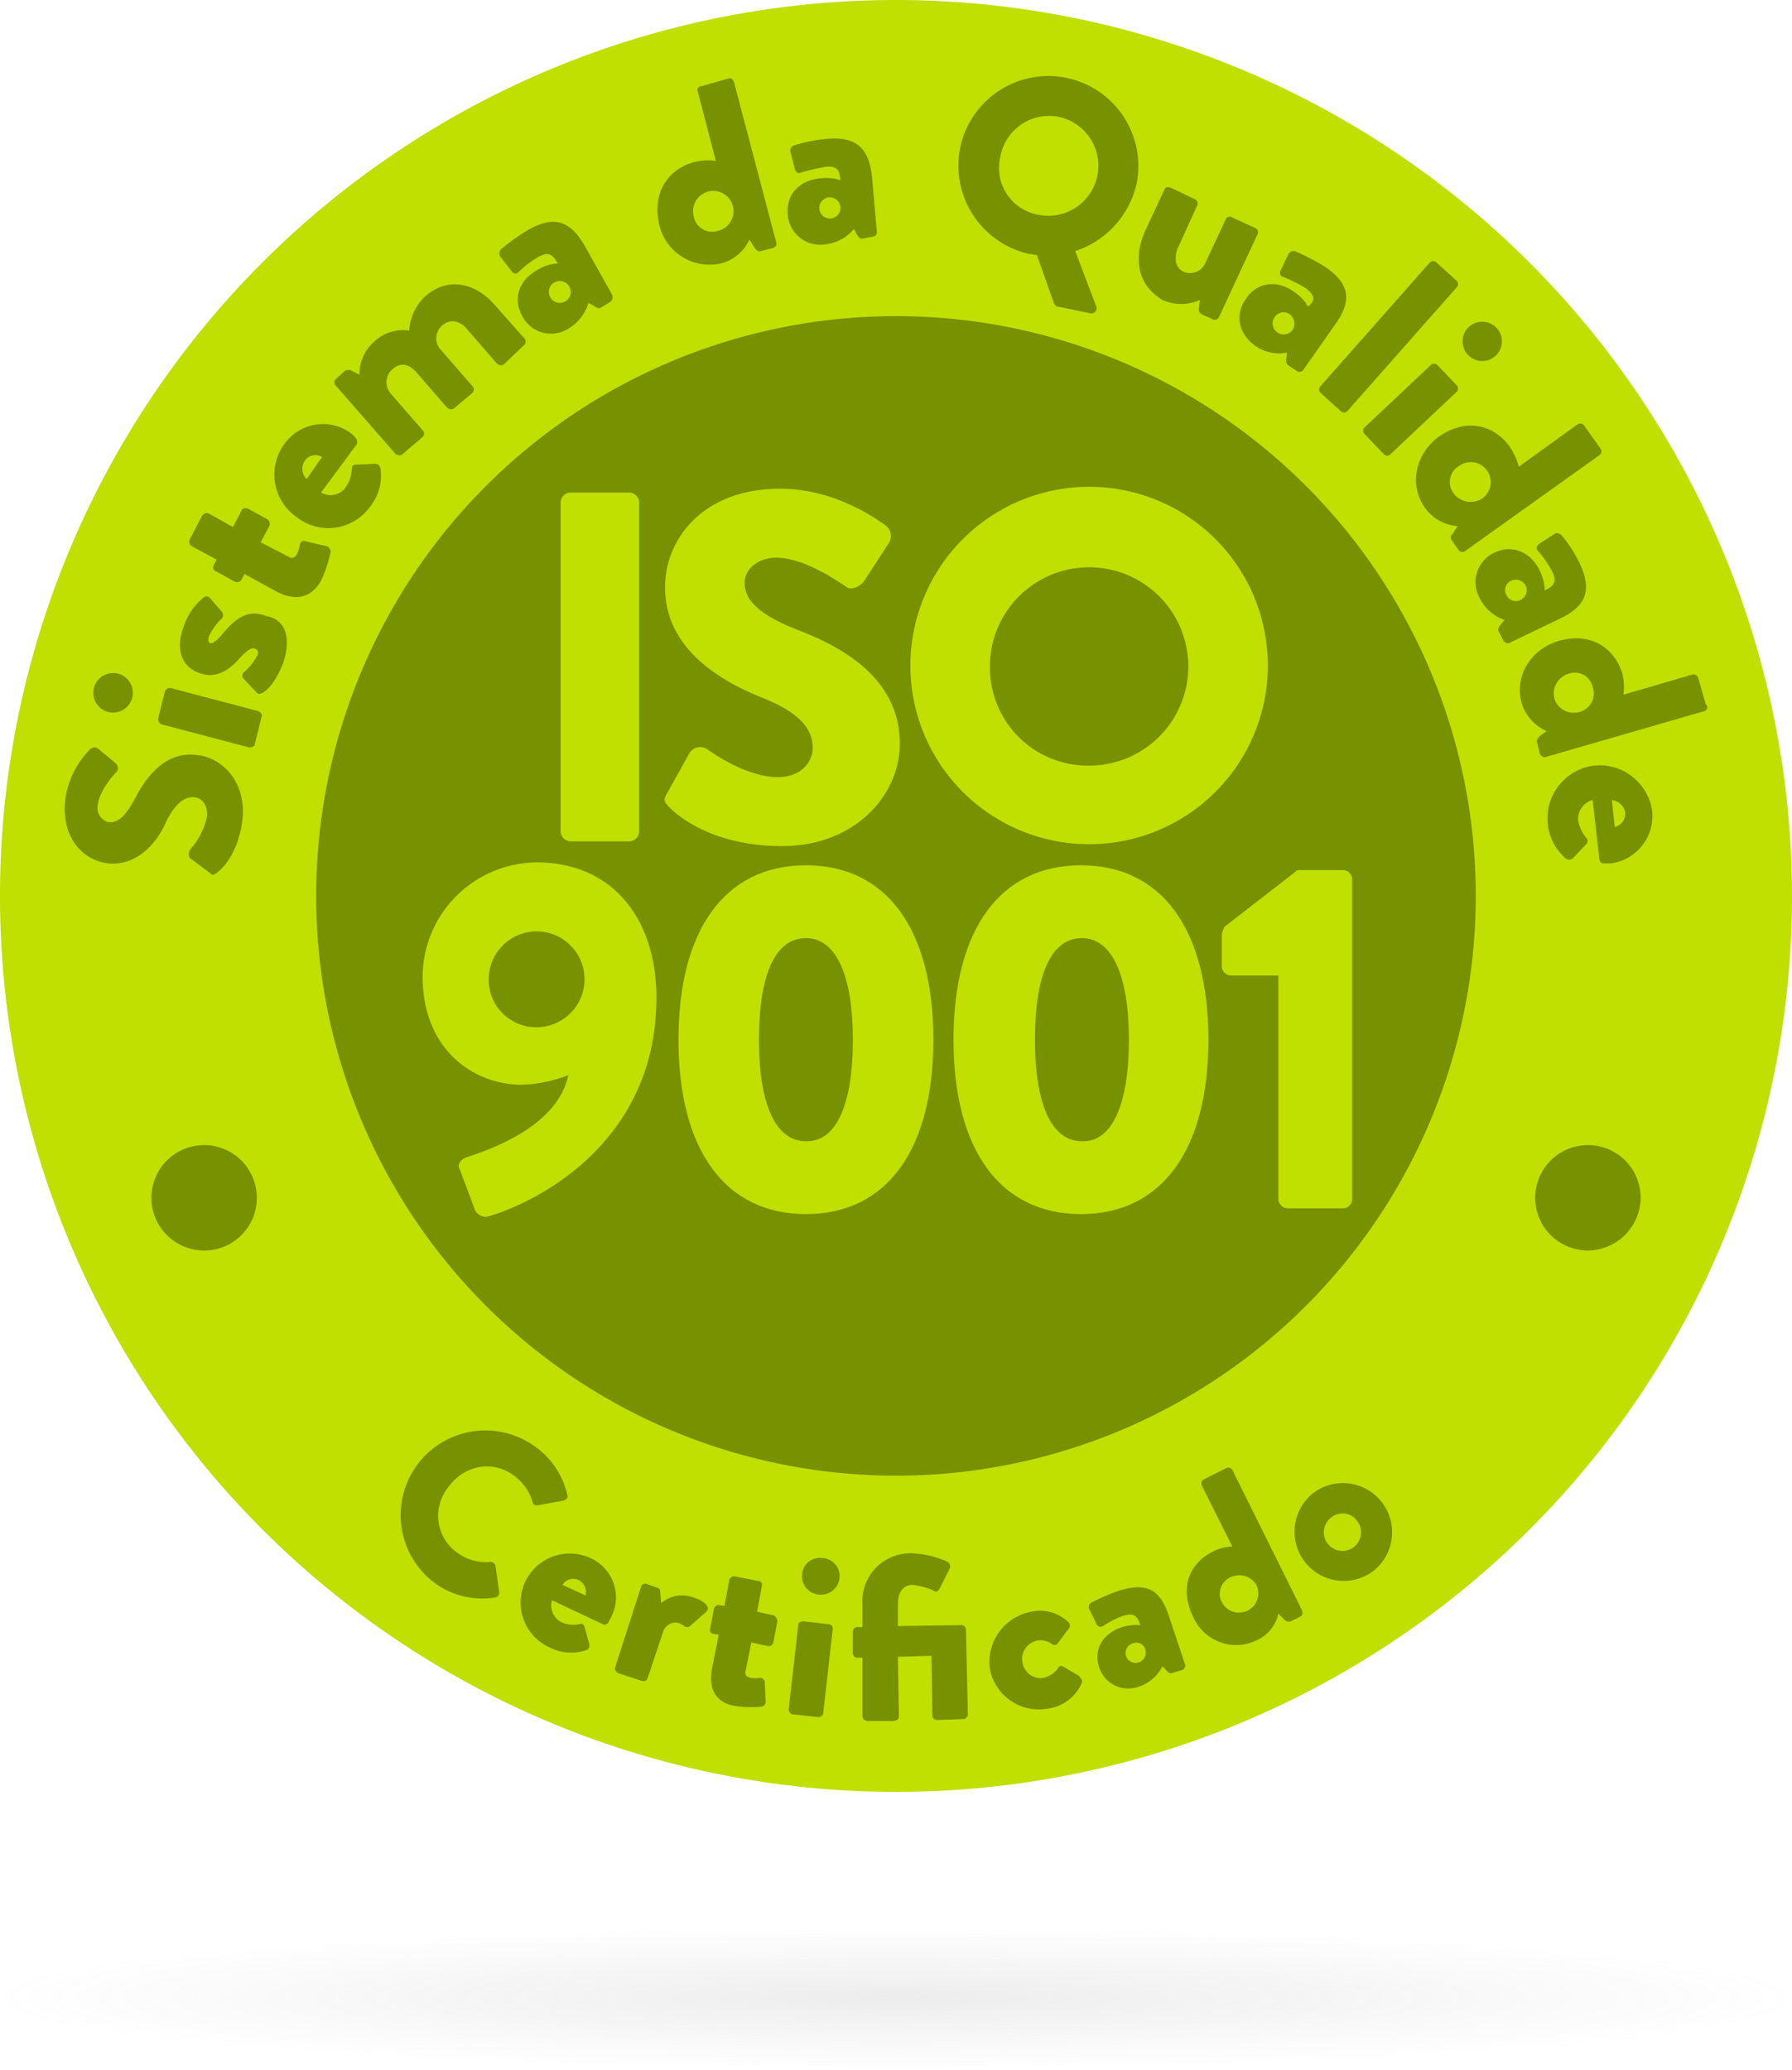
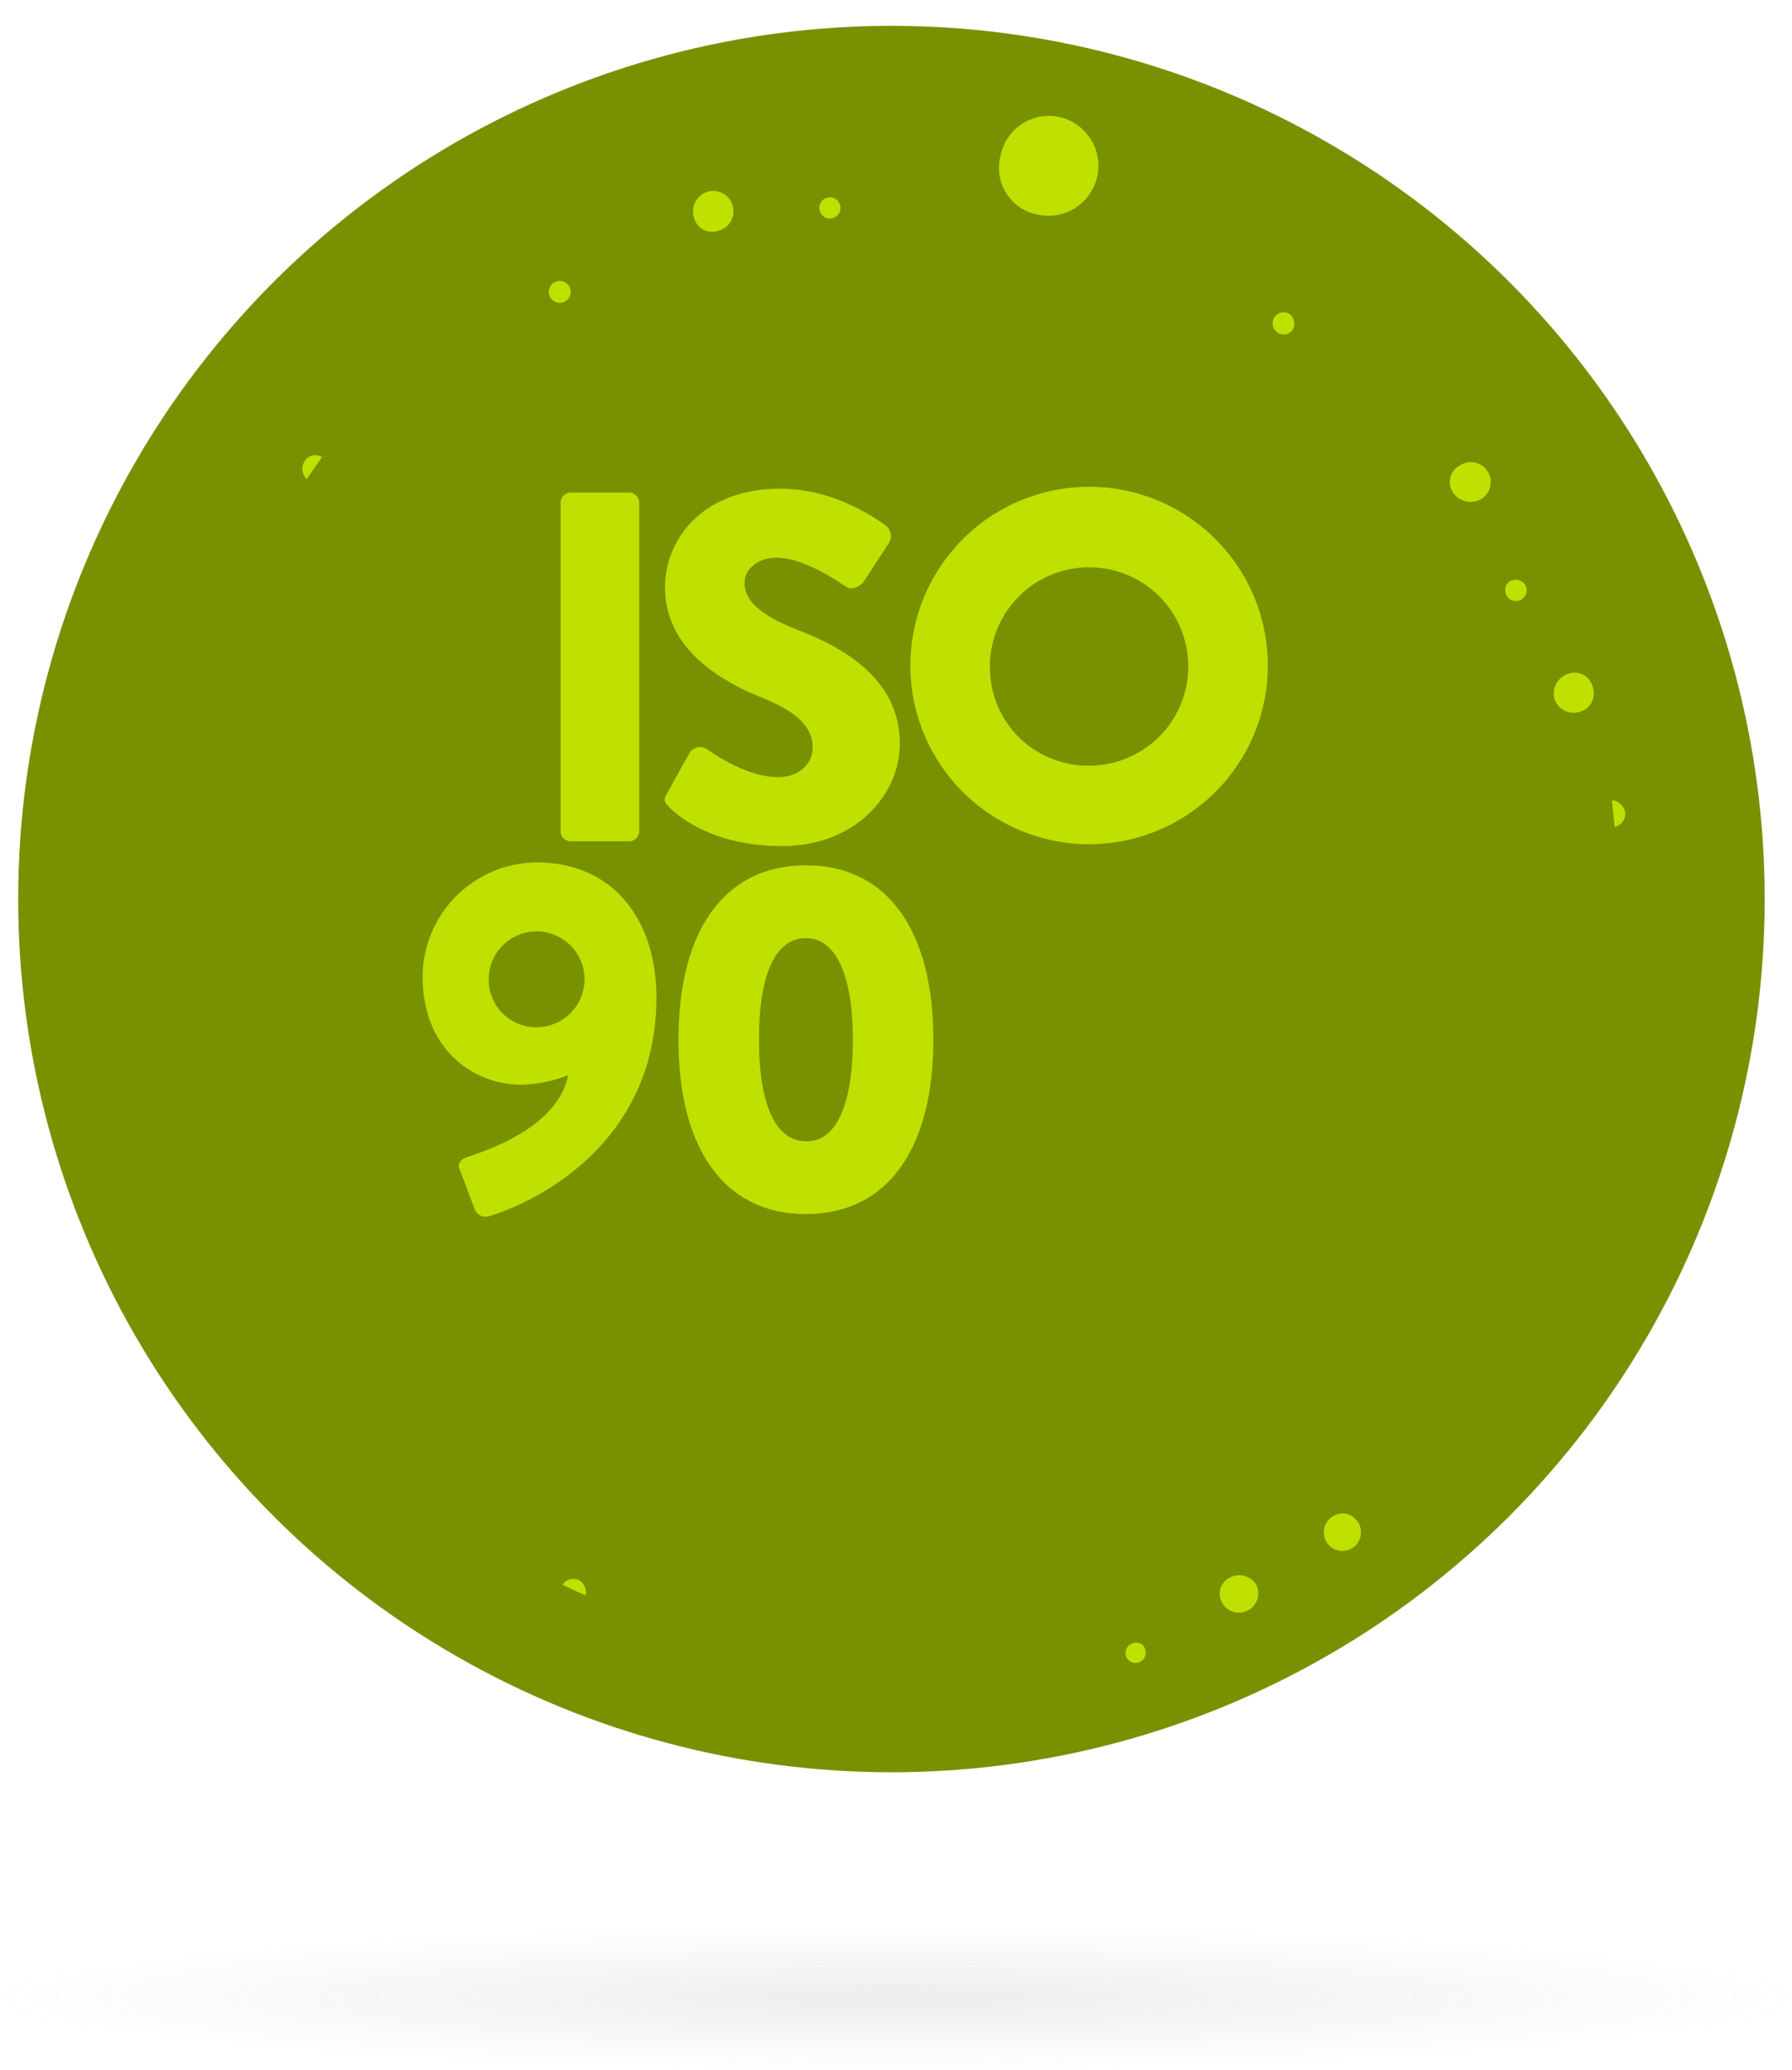
<svg xmlns="http://www.w3.org/2000/svg" id="Group_73" data-name="Group 73" viewBox="0 0 274.458 317.05">
  <defs>
    <style>
      .cls-1 {
        fill: #789100;
      }

      .cls-2 {
        fill: #bfe000;
      }

      .cls-3 {
        fill: url(#radial-gradient);
      }
    </style>
    <radialGradient id="radial-gradient" cx="0.5" cy="0.5" r="0.5" gradientUnits="objectBoundingBox">
      <stop offset="0" stop-color="#868686" stop-opacity="0.149" />
      <stop offset="1" stop-color="#868686" stop-opacity="0" />
    </radialGradient>
  </defs>
  <ellipse id="Ellipse_22" data-name="Ellipse 22" class="cls-1" cx="133.746" cy="133.746" rx="133.746" ry="133.746" transform="translate(2.786 3.958)" />
  <g id="Group_24" data-name="Group 24">
    <path id="Path_406" data-name="Path 406" class="cls-2" d="M61.2,164.964a1.922,1.922,0,0,0-2.5.734l3.522,1.615A2.08,2.08,0,0,0,61.2,164.964Z" transform="translate(27.454 77.058)" />
    <path id="Path_407" data-name="Path 407" class="cls-2" d="M118.556,171.529a1.532,1.532,0,0,0,.881,2.935,1.586,1.586,0,0,0,1.027-2.055A1.414,1.414,0,0,0,118.556,171.529Z" transform="translate(54.925 80.18)" />
    <path id="Path_408" data-name="Path 408" class="cls-2" d="M34.557,47.8a1.912,1.912,0,0,0-2.642.587,2.221,2.221,0,0,0,.294,2.789Z" transform="translate(14.757 22.212)" />
    <path id="Path_409" data-name="Path 409" class="cls-2" d="M57.466,31.767a1.713,1.713,0,0,0,2.2.734,1.678,1.678,0,1,0-2.2-.734Z" transform="translate(26.78 13.731)" />
    <path id="Path_410" data-name="Path 410" class="cls-2" d="M110.195,27.222a7.657,7.657,0,0,0,3.229-14.97,7.568,7.568,0,0,0-8.953,6.018A7.276,7.276,0,0,0,110.195,27.222Z" transform="translate(48.756 5.654)" />
    <path id="Path_411" data-name="Path 411" class="cls-2" d="M133.1,33.34a1.689,1.689,0,0,0,2.789,1.908,1.832,1.832,0,0,0-.44-2.348A1.66,1.66,0,0,0,133.1,33.34Z" transform="translate(62.104 15.241)" />
    <path id="Path_412" data-name="Path 412" class="cls-2" d="M151.891,53.05a3.228,3.228,0,0,0,4.4.734,3.054,3.054,0,0,0-3.522-4.99A2.854,2.854,0,0,0,151.891,53.05Z" transform="translate(70.758 22.536)" />
    <path id="Path_413" data-name="Path 413" class="cls-2" d="M76.1,26.05a3.1,3.1,0,1,0-3.669-2.2A2.859,2.859,0,0,0,76.1,26.05Z" transform="translate(33.825 9.321)" />
    <path id="Path_414" data-name="Path 414" class="cls-2" d="M128.922,164.7a2.777,2.777,0,0,0-1.321,3.816,2.954,2.954,0,0,0,5.284-2.642A3.065,3.065,0,0,0,128.922,164.7Z" transform="translate(59.53 76.88)" />
-     <path id="Path_415" data-name="Path 415" class="cls-2" d="M85.5,22.361a1.621,1.621,0,0,0,3.229-.294,1.621,1.621,0,0,0-3.229.294Z" transform="translate(39.988 9.634)" />
+     <path id="Path_415" data-name="Path 415" class="cls-2" d="M85.5,22.361a1.621,1.621,0,0,0,3.229-.294,1.621,1.621,0,0,0-3.229.294" transform="translate(39.988 9.634)" />
    <path id="Path_416" data-name="Path 416" class="cls-2" d="M164.434,70.336a3.177,3.177,0,0,0-2.2,3.816,3.09,3.09,0,0,0,3.816,2.055,2.922,2.922,0,0,0,2.055-3.816A2.815,2.815,0,0,0,164.434,70.336Z" transform="translate(75.827 32.843)" />
    <path id="Path_417" data-name="Path 417" class="cls-2" d="M158,60.656a1.55,1.55,0,0,0-.734,2.2,1.584,1.584,0,0,0,2.2.734,1.667,1.667,0,0,0,.734-2.2A1.713,1.713,0,0,0,158,60.656Z" transform="translate(73.457 28.286)" />
-     <path id="Path_418" data-name="Path 418" class="cls-2" d="M137.229,0A137.229,137.229,0,1,0,274.458,137.229,137.3,137.3,0,0,0,137.229,0Zm94.079,68.541a11.4,11.4,0,0,1,1.321,2.935l8.953-6.458a.725.725,0,0,1,1.027.147l2.5,3.522a.725.725,0,0,1-.147,1.027L224.41,84.392a.725.725,0,0,1-1.027-.147l-1.027-1.468a.725.725,0,0,1,.147-1.027l.734-1.174a6.678,6.678,0,0,1-4.99-2.789c-2.5-3.522-1.468-8.219,2.055-10.861C224.7,63.845,228.96,65.166,231.308,68.541Zm-18.346,1.027a.709.709,0,0,1-1.027,0L209,66.486a.709.709,0,0,1,0-1.027l10.127-9.54a.709.709,0,0,1,1.027,0L223.089,59a.709.709,0,0,1,0,1.027ZM225,50.048a3.011,3.011,0,0,1,4.11,4.4,3.011,3.011,0,1,1-4.11-4.4Zm-4.99-9.834L223.089,43a.709.709,0,0,1,0,1.027L206.358,62.964a.709.709,0,0,1-1.027,0l-3.082-2.789a.709.709,0,0,1,0-1.027L218.98,40.215A.709.709,0,0,1,220.007,40.215Zm-19.961,3.963a26.29,26.29,0,0,0-3.522-1.761c-.587-.147-.587-.734-.294-1.174l1.027-2.2a.986.986,0,0,1,1.027-.587,34.028,34.028,0,0,1,4.55,2.348c3.963,2.642,4.256,5.284,1.615,8.953l-4.843,6.9a.708.708,0,0,1-1.027.147l-1.321-.881a.862.862,0,0,1-.294-.734l.147-1.174a6.466,6.466,0,0,1-4.843-1.027c-2.5-1.761-3.229-4.7-1.468-7.192,1.614-2.5,4.7-3.082,7.485-1.027a6.681,6.681,0,0,1,2.055,2.2C201.367,46.086,201.514,45.352,200.046,44.178Zm-24.657-8.806,2.935-6.311c.147-.44.587-.44,1.027-.294l3.669,1.761a.708.708,0,0,1,.294,1.027l-2.935,6.458c-.587,1.468-.44,3.082,1.027,3.669a2.556,2.556,0,0,0,3.229-1.468l3.082-6.6a.665.665,0,0,1,1.027-.294l3.522,1.614a.708.708,0,0,1,.294,1.027L186.69,48.581a.708.708,0,0,1-1.027.294l-1.614-.734a.807.807,0,0,1-.44-.734l.147-1.468a6.84,6.84,0,0,1-5.724,0C174.068,43.59,173.628,39.334,175.389,35.371ZM147.063,22.6a13.788,13.788,0,0,1,27.006,5.577,14.134,14.134,0,0,1-9.393,10.274l3.229,8.513a.783.783,0,0,1-.881,1.027l-4.99-1.027c-.294,0-.44-.294-.587-.44L158.8,39.041c-.44,0-.881-.147-1.174-.147A13.861,13.861,0,0,1,147.063,22.6Zm-20.548,2.935a35.775,35.775,0,0,0-3.816.881c-.587.294-.881-.147-1.027-.734l-.587-2.348a.816.816,0,0,1,.44-1.027,22.867,22.867,0,0,1,4.99-1.027c4.7-.44,6.6,1.468,7.045,5.871l.734,8.366a.671.671,0,0,1-.587.734l-1.614.294c-.294,0-.44,0-.734-.44l-.587-1.027a6.556,6.556,0,0,1-4.4,2.348,4.979,4.979,0,0,1-5.724-4.55c-.294-2.935,1.614-5.284,5.137-5.577a7.355,7.355,0,0,1,2.935.294C128.57,26.125,128.276,25.391,126.515,25.538ZM106.408,24.8a8.411,8.411,0,0,1,3.229-.147l-2.789-10.714c-.147-.294.147-.734.587-.734l4.11-1.174c.44-.147.734.147.881.587l6.458,24.51c.147.44-.147.734-.587.881l-1.761.44c-.44.147-.734-.147-1.027-.587l-.734-1.174a6.5,6.5,0,0,1-4.4,3.669,7.905,7.905,0,0,1-9.393-5.871C99.8,29.354,102.445,25.831,106.408,24.8ZM76.76,38.16a31.348,31.348,0,0,1,4.11-2.935c4.11-2.348,6.6-1.321,8.806,2.642l4.11,7.338a.973.973,0,0,1-.294,1.027l-1.468.881c-.147.147-.44.147-.881-.147l-1.027-.587a6.7,6.7,0,0,1-3.082,3.963,4.956,4.956,0,0,1-7.045-1.908c-1.468-2.642-.587-5.577,2.5-7.192a6.31,6.31,0,0,1,2.935-.881c-.734-1.321-1.321-1.908-2.935-1.027A15.58,15.58,0,0,0,79.4,41.682c-.44.44-.881.147-1.174-.294L76.76,39.481A.915.915,0,0,1,76.76,38.16ZM51.516,57.974,52.837,56.8c.147-.147.587-.147.734-.147l1.468.734a6.775,6.775,0,0,1,2.348-5.137,6.4,6.4,0,0,1,5.284-1.614,7.781,7.781,0,0,1,2.5-5.284c3.522-3.082,7.779-1.908,10.567,1.321l4.55,5.137a.709.709,0,0,1,0,1.027L77.2,55.772c-.294.294-.734.147-1.027,0l-4.7-5.43c-1.027-1.174-2.5-1.614-3.816-.44a2.561,2.561,0,0,0-.147,3.669l4.843,5.577a.709.709,0,0,1,0,1.027l-2.789,2.348c-.294.294-.734.147-1.027,0l-4.7-5.43c-1.027-1.174-2.348-1.761-3.669-.587a2.627,2.627,0,0,0-.294,3.816L64.725,65.9a.709.709,0,0,1,0,1.027l-3.082,2.642c-.294.294-.734.147-1.027,0L51.369,59A.725.725,0,0,1,51.516,57.974Zm-7.926,9.98A7.246,7.246,0,0,1,53.718,66.34c.147.147.587.44.734.734A.9.9,0,0,1,54.6,68.1l-5.43,7.338a2.809,2.809,0,0,0,3.816-.881,4.735,4.735,0,0,0,.881-2.642c0-.44.147-.734.587-.734l2.935-.147c.44,0,.734.147.881.734a7.573,7.573,0,0,1-1.614,5.871A7.84,7.84,0,0,1,45.5,79.255,7.922,7.922,0,0,1,43.59,67.954ZM14.383,105.38a3.026,3.026,0,1,1,2.2,3.669A3.023,3.023,0,0,1,14.383,105.38Zm2.2,26.859c-3.816-.44-7.192-3.816-6.6-9.687a13.539,13.539,0,0,1,3.816-7.779.921.921,0,0,1,1.174-.147l2.642,2.2a.981.981,0,0,1,.294,1.321c-.294.294-2.642,2.789-2.935,5.137a2.269,2.269,0,0,0,1.614,2.642c1.468.147,2.642-.881,4.11-3.669s4.4-7.338,9.54-6.6c3.963.44,7.485,4.256,6.9,9.834-.587,4.99-2.935,7.485-3.963,8.219-.44.294-.587.44-1.027,0l-2.935-2.2c-.44-.294-.294-1.027-.147-1.321a11.072,11.072,0,0,0,2.642-5.137c.147-1.468-.587-2.789-1.908-2.935-1.614-.147-2.935,1.027-4.256,3.522C24.217,128.863,21.135,132.679,16.585,132.239Zm14.677,59.295a8.072,8.072,0,1,1,8.072-8.072A8.049,8.049,0,0,1,31.262,191.534Zm8.806-81.75-1.027,4.11c0,.44-.44.587-.881.587L24.8,110.958a.913.913,0,0,1-.587-.881l1.027-4.11a.8.8,0,0,1,.881-.587L39.481,108.9C39.921,109.05,40.215,109.49,40.068,109.783Zm3.229-8.072c-.881,2.348-2.2,3.963-3.082,4.4-.294.147-.587.294-.881,0l-2.055-2.2a.663.663,0,0,1,0-.881,8.521,8.521,0,0,0,2.2-2.789.654.654,0,0,0-.44-.881c-.294-.147-.881-.147-2.348,1.468-2.055,2.348-4.11,3.082-6.311,2.2-2.348-.881-3.669-3.376-2.2-7.192a9.546,9.546,0,0,1,2.935-4.256.709.709,0,0,1,1.027,0l1.908,2.2a.924.924,0,0,1,0,.881A9.039,9.039,0,0,0,32,97.455c-.147.44-.147.881.147,1.027s.881-.147,1.761-1.174c2.055-2.5,3.963-4.11,6.9-2.935C43.59,94.813,44.765,97.6,43.3,101.711ZM42.27,90.557l-4.843-2.642-.44.881a.842.842,0,0,1-1.027.294l-2.935-1.614a.589.589,0,0,1-.294-.881l.44-.881-3.816-2.055a.842.842,0,0,1-.294-1.027l1.908-3.669A.842.842,0,0,1,32,78.668l3.669,2.055,1.321-2.5c.147-.44.587-.44,1.027-.294l2.935,1.614a.842.842,0,0,1,.294,1.027l-1.321,2.5,4.256,2.2c.734.44,1.027,0,1.321-.44a5.592,5.592,0,0,0,.44-1.468.615.615,0,0,1,.881-.44l3.229.734a.991.991,0,0,1,.587.881,20.283,20.283,0,0,1-1.468,4.4C47.7,91.584,45.2,92.171,42.27,90.557ZM78.522,225.878c-3.376-2.348-7.632-1.321-9.98,2.055a6.95,6.95,0,0,0,1.614,9.98,7.35,7.35,0,0,0,4.99,1.321c.294,0,.734.294.734.587l.587,4.11c0,.294-.294.734-.587.734a12.287,12.287,0,0,1-9.1-2.055A12.968,12.968,0,0,1,81.6,221.328a12.43,12.43,0,0,1,5.284,7.632c.147.44-.147.734-.587.881l-3.963.734c-.294,0-.734-.147-.734-.44A7.711,7.711,0,0,0,78.522,225.878ZM93.639,247.6l-.44.881a.706.706,0,0,1-.881.294L84.539,245.1a2.862,2.862,0,0,0,1.468,3.376,4.244,4.244,0,0,0,2.642.294.615.615,0,0,1,.881.44l.734,2.642c0,.294,0,.734-.44.881a7.232,7.232,0,0,1-5.724-.44,7.519,7.519,0,0,1,6.311-13.65A6.566,6.566,0,0,1,93.639,247.6Zm14.53-.734-2.5,2.2a.663.663,0,0,1-.881,0,3.207,3.207,0,0,0-.734-.44,1.983,1.983,0,0,0-2.5,1.321l-2.348,7.045c-.147.44-.44.587-1.027.44l-3.522-1.174c-.294-.147-.587-.587-.44-.881l3.963-12.329a.654.654,0,0,1,.881-.44l1.614.587a.548.548,0,0,1,.44.587l.147,1.761a4.942,4.942,0,0,1,4.4-1.027C107.875,245.1,108.9,246.132,108.169,246.866Zm10.861,1.614-.587,3.082c0,.294-.44.587-.734.587l-2.642-.587-.881,4.4c-.147.734.294.881.734,1.027a4.92,4.92,0,0,0,1.468,0,.749.749,0,0,1,.734.587l.147,3.082c0,.294-.294.734-.587.734a15.5,15.5,0,0,1-4.4-.147c-2.642-.587-3.816-2.5-3.229-5.724l1.027-5.137-.881-.147a.561.561,0,0,1-.44-.734l.587-3.082a.749.749,0,0,1,.734-.587l.881.147.734-3.963c0-.294.44-.587.734-.587l3.816.734a.561.561,0,0,1,.44.734l-.734,3.963,2.642.587C118.883,247.746,119.177,248.187,119.03,248.48Zm7.045,13.943c0,.294-.44.587-.734.587l-3.963-.44c-.294,0-.587-.44-.587-.734l1.468-12.916c0-.44.44-.587.734-.587l3.963.44a.672.672,0,0,1,.587.734Zm2.5-20.694a2.852,2.852,0,0,1-3.229,2.5,2.8,2.8,0,0,1-2.5-3.082,2.7,2.7,0,0,1,3.082-2.5A2.748,2.748,0,0,1,128.57,241.729ZM147.5,263.3l-3.963.147a.693.693,0,0,1-.734-.734l-.147-9.1-5.137.147.147,9.1c0,.881-1.027.734-1.761.734h-3.082a.786.786,0,0,1-.734-.734v-8.953h-.734a.693.693,0,0,1-.734-.734v-3.229a.693.693,0,0,1,.734-.734h.734v-3.376a7.364,7.364,0,0,1,7.485-7.926,14.728,14.728,0,0,1,5.577,1.321.842.842,0,0,1,.294,1.027l-1.468,2.935c-.294.587-.587.734-1.027.44a9.944,9.944,0,0,0-3.229-.881c-1.174,0-2.2.881-2.2,2.935v3.376l9.687-.147a.693.693,0,0,1,.734.734l.294,13.062C148.09,263.01,147.943,263.3,147.5,263.3Zm18.2-5.577a6.553,6.553,0,0,1-5.137,3.963,7.641,7.641,0,0,1-8.953-6.018,7.849,7.849,0,0,1,6.311-8.806,6.282,6.282,0,0,1,5.724,1.614.709.709,0,0,1,0,1.027l-1.761,2.348a.666.666,0,0,1-.734,0,2.973,2.973,0,0,0-2.2-.587,2.864,2.864,0,0,0-2.348,3.376,2.8,2.8,0,0,0,3.229,2.348,3.651,3.651,0,0,0,2.2-1.468.536.536,0,0,1,.734-.294l2.5,1.468C165.556,257.14,165.849,257.433,165.7,257.727Zm15.264-1.908-1.468.44a.617.617,0,0,1-.734-.294l-.734-.734a6.251,6.251,0,0,1-3.522,3.082,4.684,4.684,0,0,1-6.164-2.935c-.881-2.642.44-5.137,3.522-6.164a7.8,7.8,0,0,1,2.789-.294c-.44-1.321-.881-1.908-2.5-1.468a13.3,13.3,0,0,0-3.229,1.614.675.675,0,0,1-1.027-.44l-1.027-2.055a.774.774,0,0,1,.147-1.027,30.151,30.151,0,0,1,4.4-1.908c4.256-1.321,6.311-.147,7.632,3.963l2.5,7.485C181.554,255.378,181.26,255.819,180.966,255.819Zm18.2-8.219-1.468.734a.973.973,0,0,1-1.027-.294l-.881-.881a5.872,5.872,0,0,1-3.376,4.11,7.175,7.175,0,0,1-9.687-3.669c-2.2-4.55-.44-8.219,3.082-9.98a7.007,7.007,0,0,1,2.935-.734l-4.7-9.393a.706.706,0,0,1,.294-.881l3.522-1.761a.706.706,0,0,1,.881.294l10.567,21.282C199.606,247.013,199.459,247.453,199.166,247.6Zm10.861-6.751a7.534,7.534,0,0,1-8.659-12.329,7.533,7.533,0,0,1,8.659,12.329Zm-72.8-14.824a88.8,88.8,0,1,1,88.8-88.8A88.82,88.82,0,0,1,137.229,226.025ZM230.281,98.189l-.734-1.468c-.147-.147-.147-.44.147-.881l.734-.881a6.627,6.627,0,0,1-3.816-3.376,4.967,4.967,0,0,1,2.2-6.9c2.642-1.321,5.577-.294,7.045,2.789a7.832,7.832,0,0,1,.734,2.935c1.321-.587,1.908-1.174,1.174-2.789a15.715,15.715,0,0,0-2.2-3.229c-.44-.44-.147-.881.294-1.174l2.055-1.321c.587-.44.881-.147,1.174,0a20.676,20.676,0,0,1,2.789,4.256c2.055,4.256,1.027,6.751-3.082,8.659l-7.632,3.669C231.015,98.629,230.574,98.482,230.281,98.189ZM243.2,191.534a8.072,8.072,0,1,1,8.072-8.072A8.144,8.144,0,0,1,243.2,191.534Zm3.522-59.295h-1.027a.672.672,0,0,1-.734-.587l-1.027-9.1a2.917,2.917,0,0,0-2.2,3.229,5.649,5.649,0,0,0,1.174,2.5.708.708,0,0,1,.147.881l-2.055,2.2a.888.888,0,0,1-1.174.147,8.143,8.143,0,0,1,4.256-14.237,8.147,8.147,0,0,1,8.953,6.9A7.323,7.323,0,0,1,246.719,132.239ZM261.1,108.9l-24.364,7.045c-.294.147-.734-.147-.881-.44l-.44-1.761c-.147-.294.147-.734.44-1.027l1.027-.734a6.9,6.9,0,0,1-3.816-4.256c-1.174-4.11,1.321-8.219,5.577-9.54,5.137-1.468,8.659,1.174,9.834,4.99a8.386,8.386,0,0,1,.147,3.229l10.567-3.082c.294-.147.734.147.881.44l1.174,4.11A.607.607,0,0,1,261.1,108.9Z" />
    <path id="Path_419" data-name="Path 419" class="cls-2" d="M168.2,83.5l.44,4.11a2.093,2.093,0,0,0,1.614-2.2A2.339,2.339,0,0,0,168.2,83.5Z" transform="translate(78.666 39.052)" />
    <path id="Path_420" data-name="Path 420" class="cls-2" d="M139.394,158.463a2.85,2.85,0,1,0,3.816.587A2.737,2.737,0,0,0,139.394,158.463Z" transform="translate(64.615 73.872)" />
  </g>
  <g id="Group_25" data-name="Group 25" transform="translate(64.725 74.559)">
    <path id="Path_421" data-name="Path 421" class="cls-2" d="M58.5,52.868A1.578,1.578,0,0,1,59.968,51.4h9.1a1.578,1.578,0,0,1,1.468,1.468v50.489a1.578,1.578,0,0,1-1.468,1.468h-9.1a1.578,1.578,0,0,1-1.468-1.468Z" transform="translate(-37.365 -50.519)" />
    <path id="Path_422" data-name="Path 422" class="cls-2" d="M69.712,97.673l3.522-6.311a1.918,1.918,0,0,1,2.642-.44c.294.147,5.724,4.256,10.861,4.256,3.082,0,5.284-1.908,5.284-4.55,0-3.229-2.642-5.577-7.779-7.632-6.6-2.642-14.824-7.632-14.824-16.878C69.419,58.632,75.289,51,87.031,51c7.926,0,14.09,4.11,16.291,5.724a2.062,2.062,0,0,1,.44,2.5L99.947,65.09c-.587.881-1.908,1.468-2.642,1.027s-6.311-4.55-10.861-4.55c-2.789,0-4.843,1.761-4.843,3.816,0,2.789,2.348,4.99,8.366,7.338s15.411,7.045,15.411,17.319c0,7.779-6.751,15.7-18.053,15.7-9.98,0-15.411-4.11-17.172-5.871C69.272,98.994,69.125,98.7,69.712,97.673Z" transform="translate(-32.286 -50.706)" />
    <path id="Path_423" data-name="Path 423" class="cls-2" d="M122.3,50.8A27.373,27.373,0,1,1,95,78.246,27.4,27.4,0,0,1,122.3,50.8Zm0,42.71a15.191,15.191,0,1,0-15.117-15.117A15,15,0,0,0,122.3,93.51Z" transform="translate(-20.294 -50.8)" />
    <path id="Path_424" data-name="Path 424" class="cls-2" d="M51.145,135.058c3.522-1.174,13.65-4.7,15.264-12.475a20.969,20.969,0,0,1-7.192,1.468c-7.192,0-15.117-5.284-15.117-16.585A17.6,17.6,0,0,1,61.566,90c11.742,0,18.346,8.806,18.346,20.694,0,22.456-18.64,31.409-25.538,33.463a1.8,1.8,0,0,1-2.348-1.174l-2.2-5.871C49.384,136.379,49.677,135.5,51.145,135.058ZM68.9,107.906a7.338,7.338,0,1,0-14.677,0,7.267,7.267,0,0,0,7.338,7.338A7.36,7.36,0,0,0,68.9,107.906Z" transform="translate(-44.1 -32.466)" />
    <path id="Path_425" data-name="Path 425" class="cls-2" d="M70.8,117.012C70.8,100.28,77.845,90.3,90.32,90.3s19.52,9.98,19.52,26.712-7.045,26.712-19.52,26.712S70.8,133.744,70.8,117.012Zm26.712,0c0-9.98-2.642-15.558-7.192-15.558-4.7,0-7.192,5.577-7.192,15.558,0,10.127,2.642,15.558,7.192,15.558C94.87,132.716,97.512,127.139,97.512,117.012Z" transform="translate(-31.613 -32.326)" />
-     <path id="Path_426" data-name="Path 426" class="cls-2" d="M99.5,117.012c0-16.732,7.045-26.712,19.52-26.712s19.52,9.98,19.52,26.712-7.045,26.712-19.52,26.712S99.5,133.744,99.5,117.012Zm26.859,0c0-9.98-2.642-15.558-7.192-15.558-4.7,0-7.192,5.577-7.192,15.558,0,10.127,2.642,15.558,7.192,15.558C123.717,132.716,126.359,127.139,126.359,117.012Z" transform="translate(-18.19 -32.326)" />
-     <path id="Path_427" data-name="Path 427" class="cls-2" d="M136.159,106.945h-7.338a1.448,1.448,0,0,1-1.321-1.468v-4.843a3.836,3.836,0,0,1,.44-1.174L139.095,90.8h7.045a1.448,1.448,0,0,1,1.321,1.468v48.874a1.448,1.448,0,0,1-1.321,1.468h-8.513a1.471,1.471,0,0,1-1.468-1.468Z" transform="translate(-5.094 -32.092)" />
  </g>
  <ellipse id="Ellipse_57" data-name="Ellipse 57" class="cls-3" cx="137.07" cy="11.032" rx="137.07" ry="11.032" transform="translate(0.16 294.986)" />
</svg>